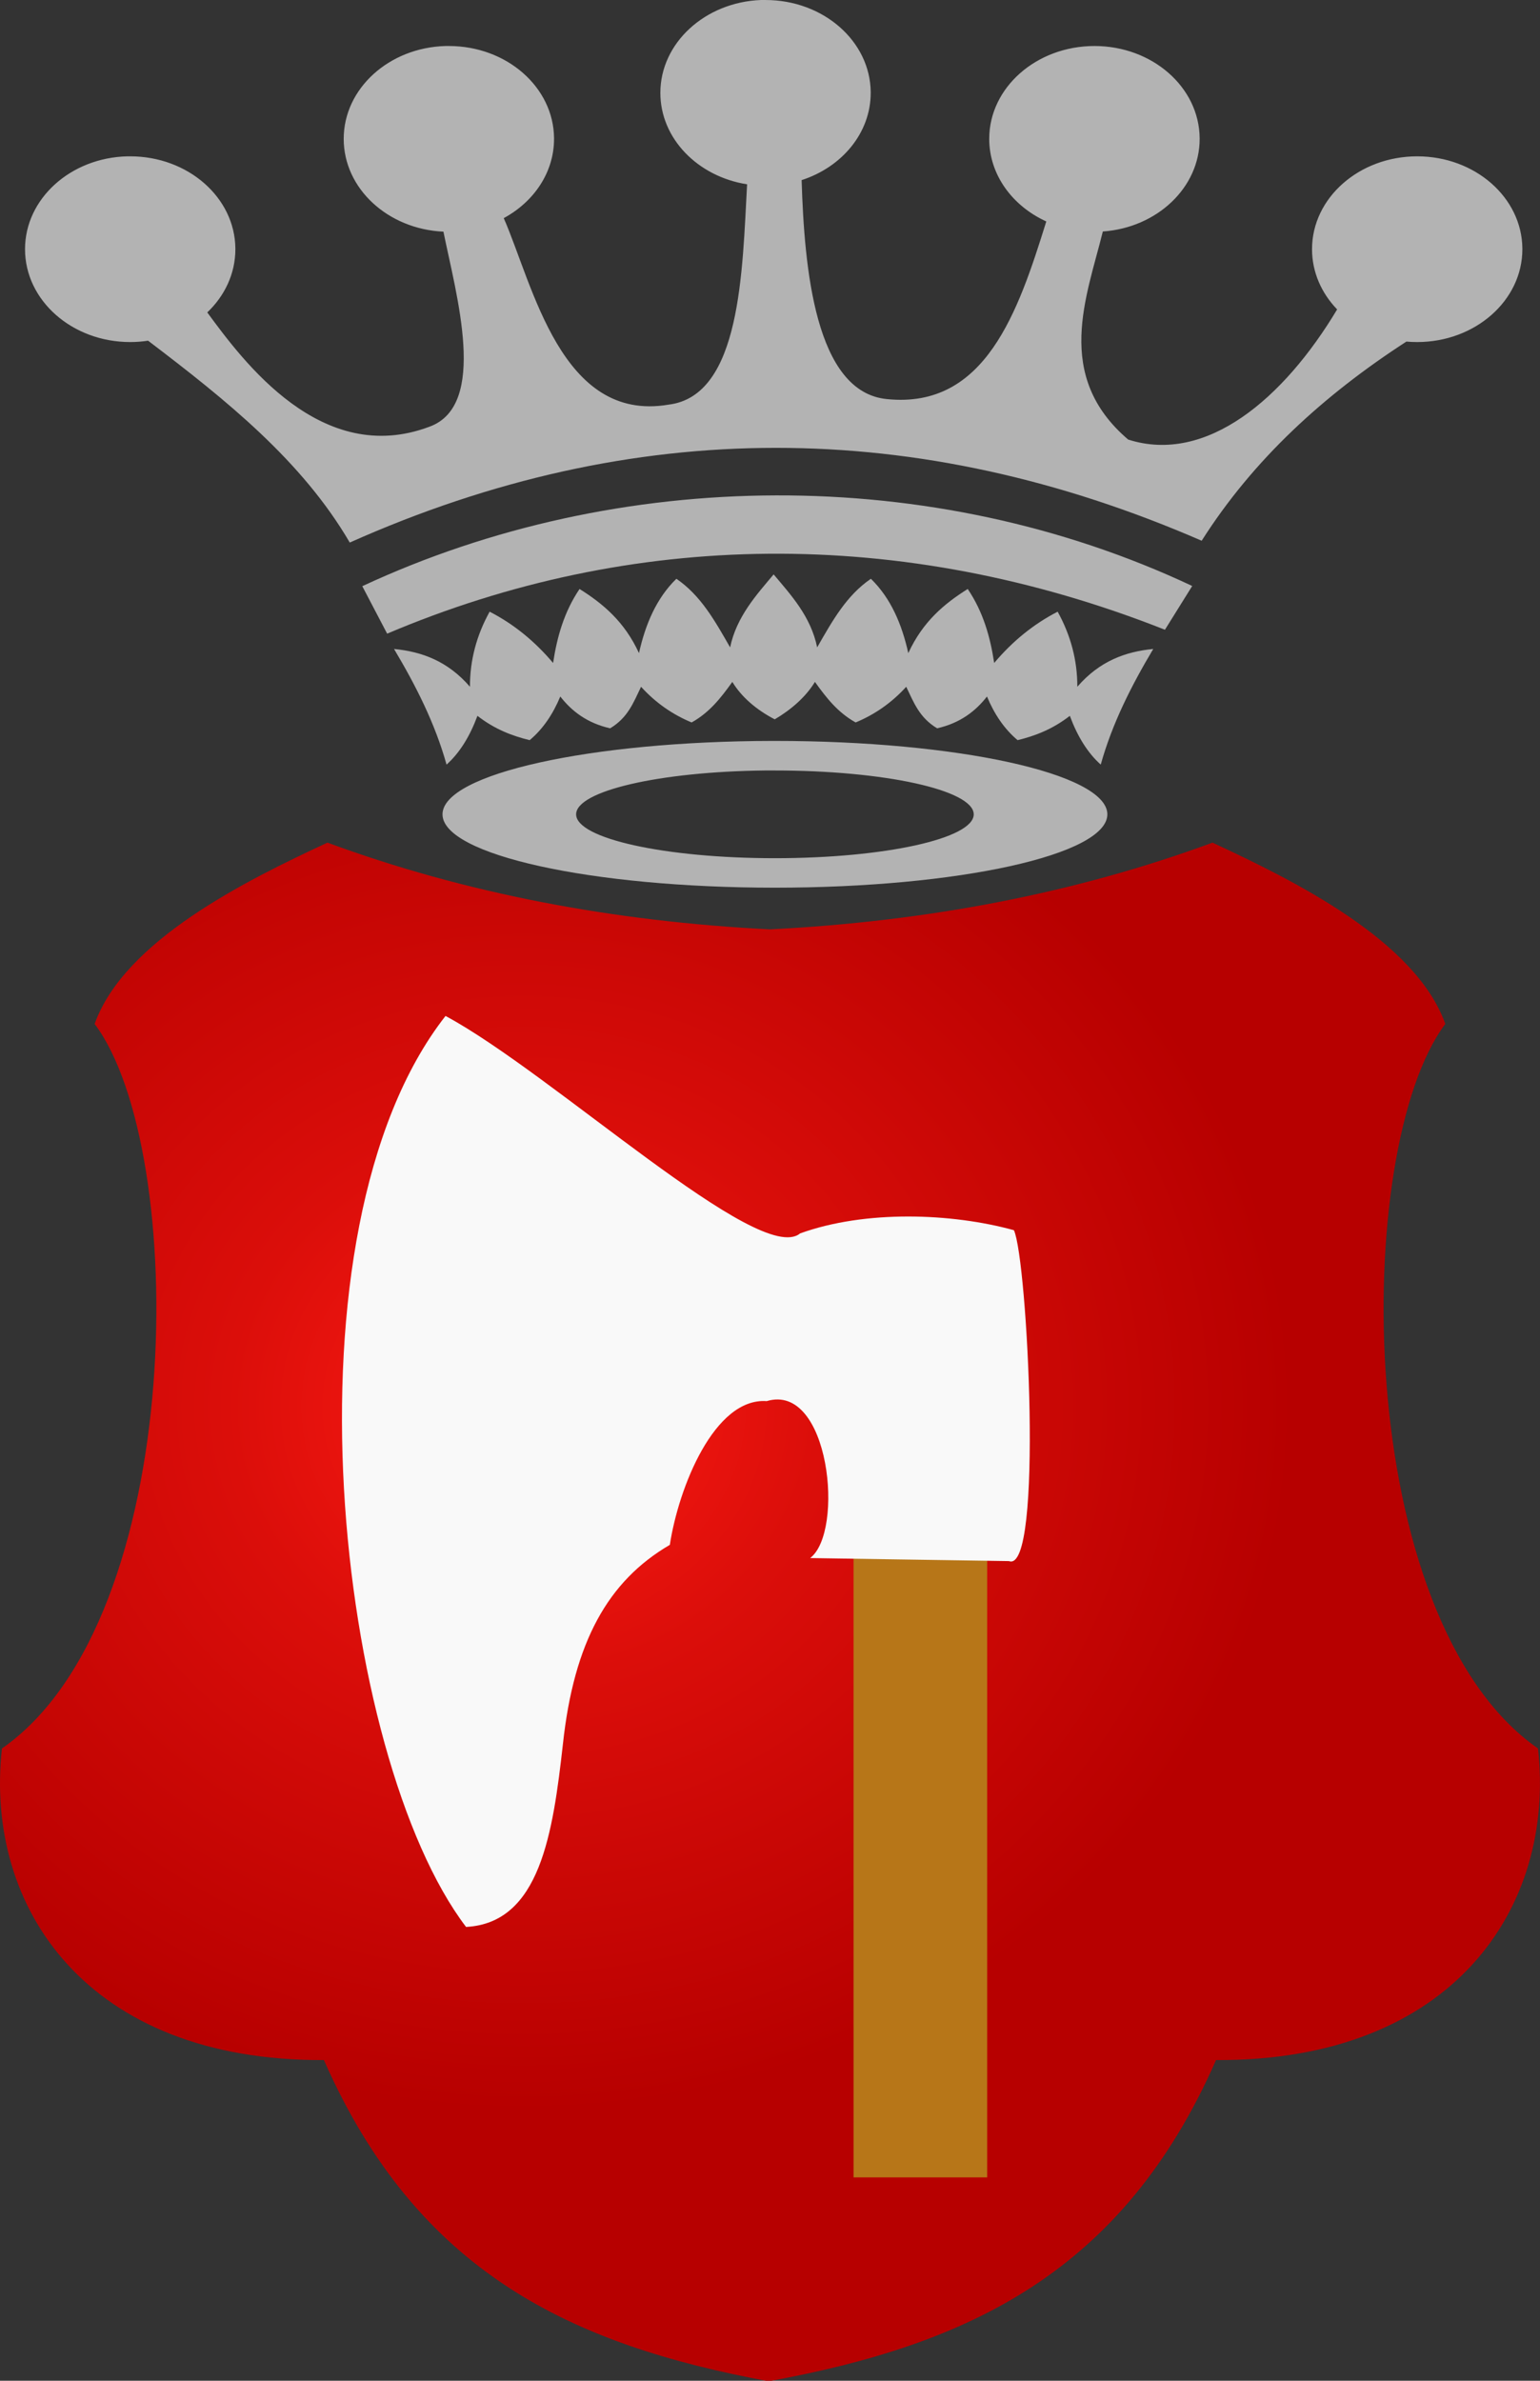
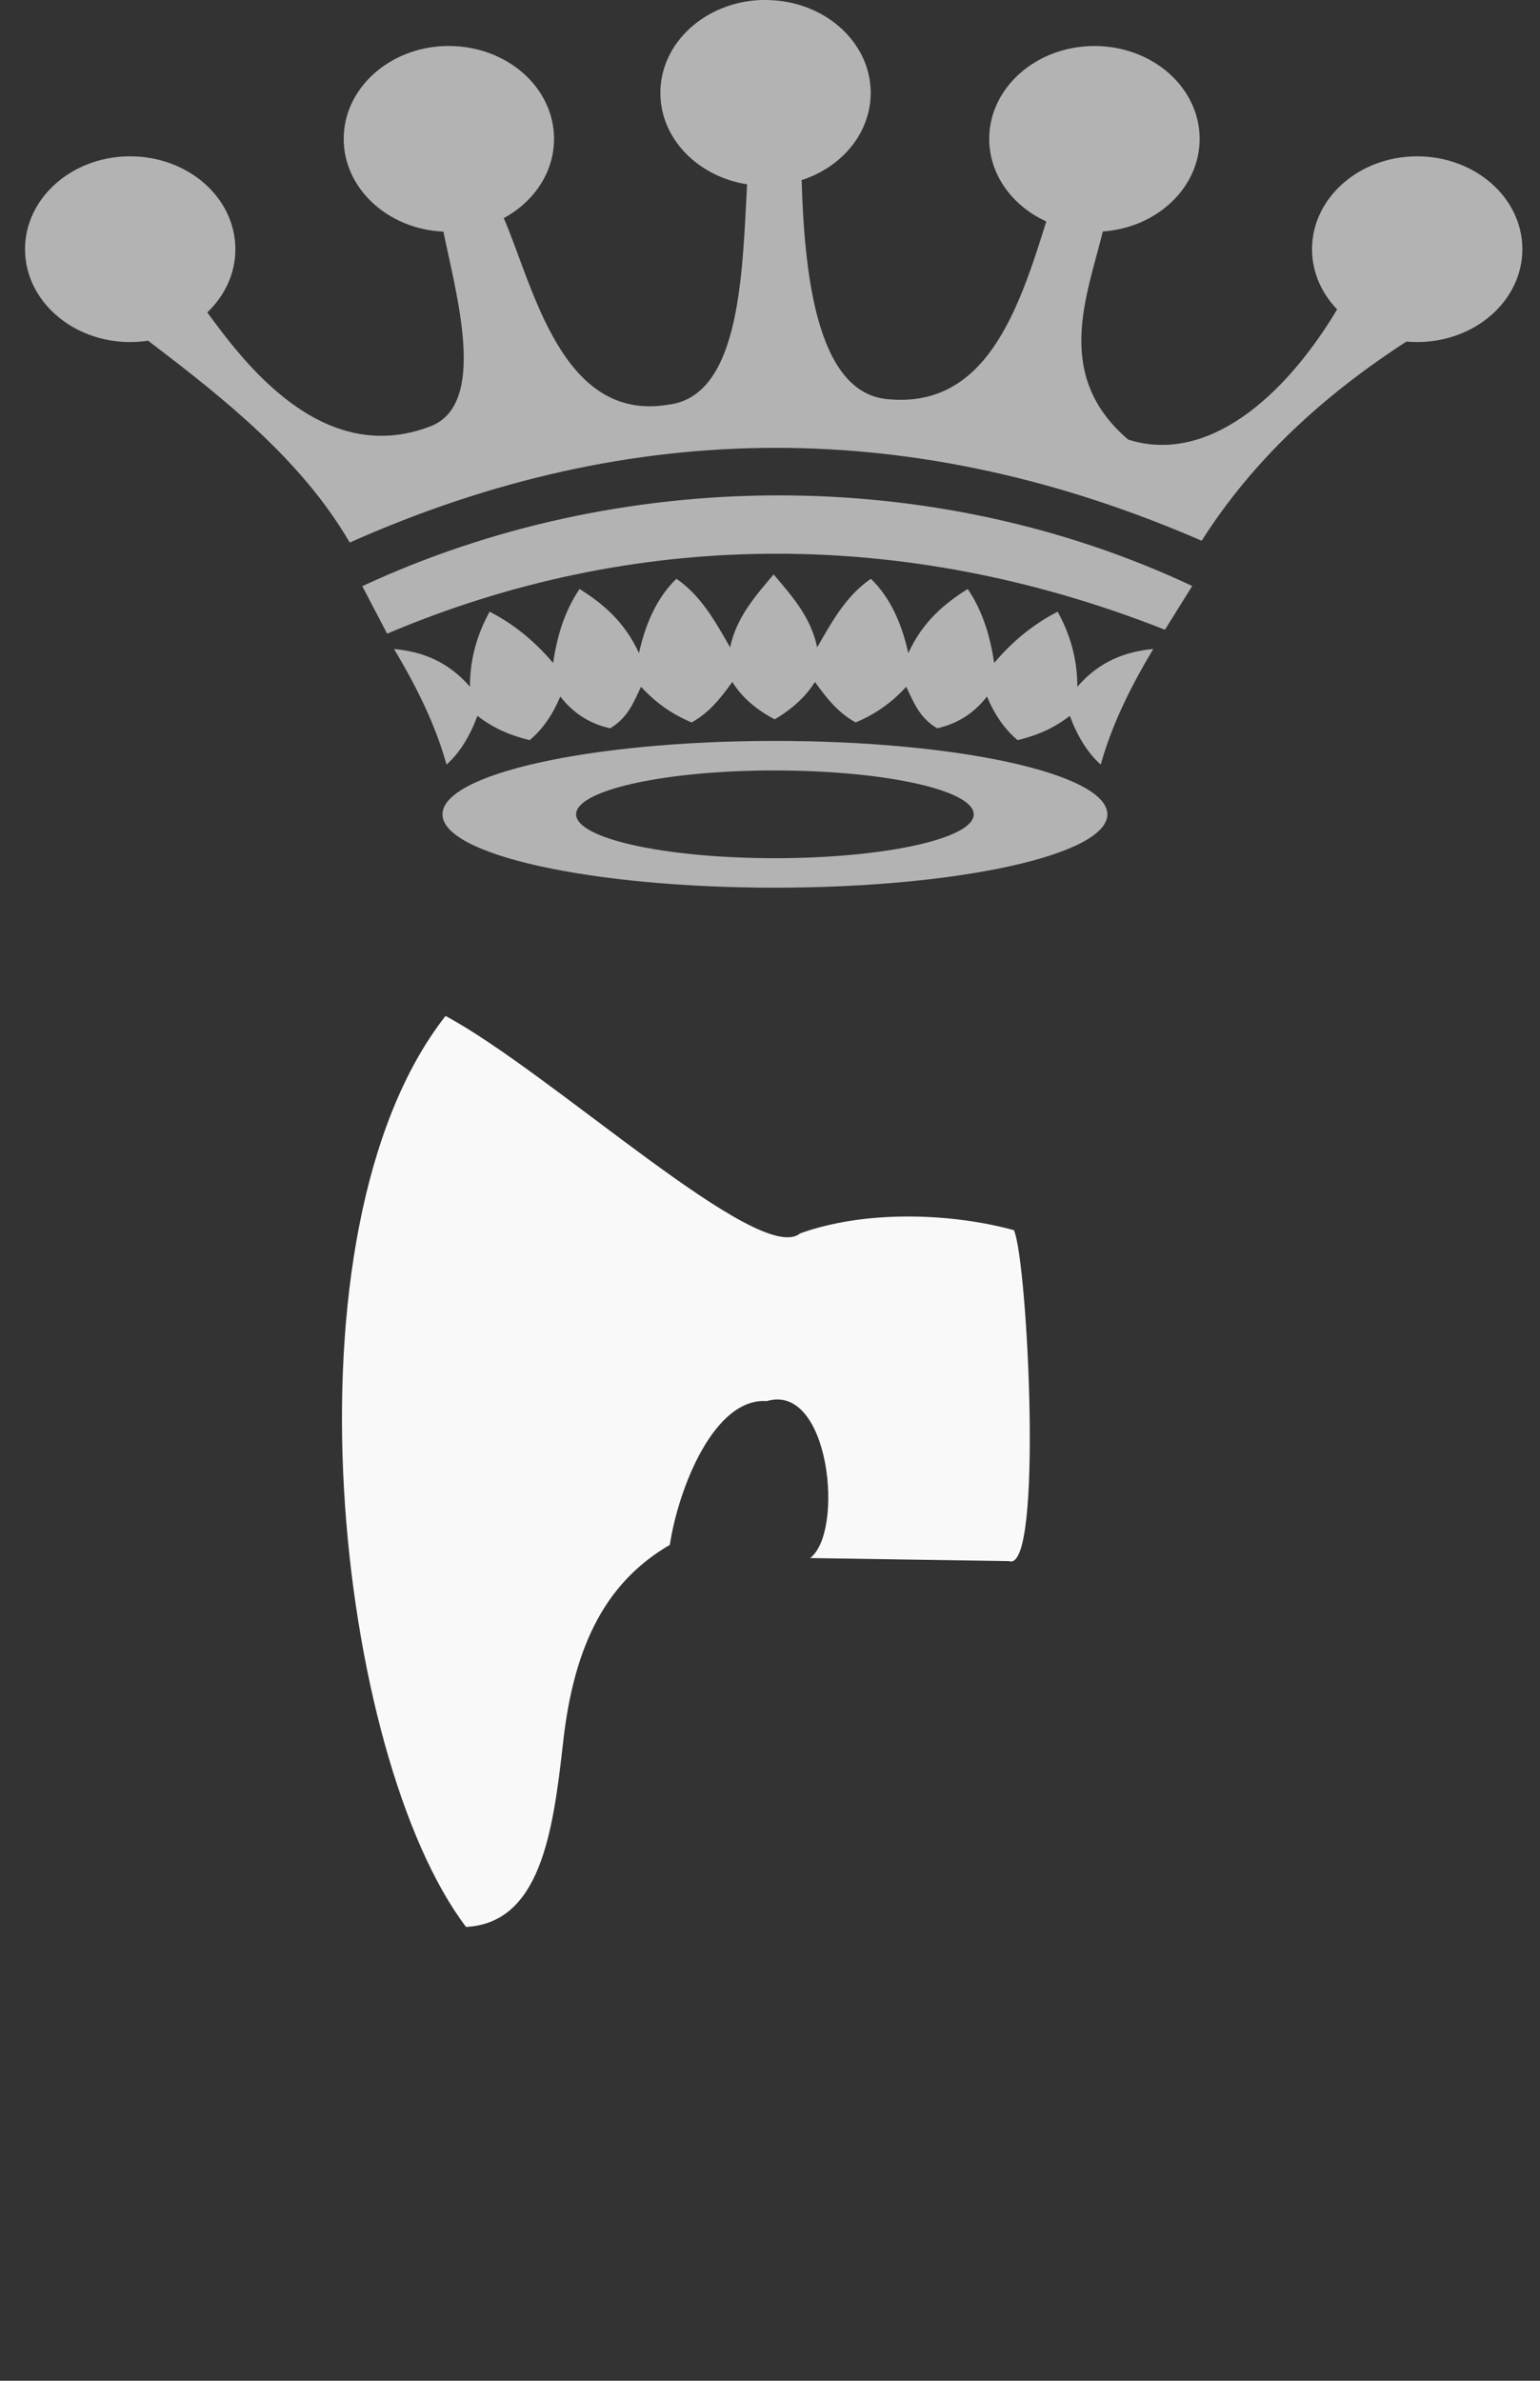
<svg xmlns="http://www.w3.org/2000/svg" xmlns:ns1="http://sodipodi.sourceforge.net/DTD/sodipodi-0.dtd" xmlns:ns2="http://www.inkscape.org/namespaces/inkscape" xmlns:xlink="http://www.w3.org/1999/xlink" version="1.0" width="539.378pt" height="833.794pt" id="svg1325" ns1:docname="POL_Rymanów_COA.svg" ns2:version="1.1.2 (b8e25be833, 2022-02-05)">
  <rect width="100%" height="100%" fill="#333333" stroke="none" />
  <defs id="defs1328">
    <linearGradient id="linearGradient2264">
      <stop id="stop2266" style="stop-color:#ff1c14;stop-opacity:1" offset="0" />
      <stop id="stop2274" style="stop-color:#db0e0a;stop-opacity:1" offset="0.385" />
      <stop id="stop2268" style="stop-color:#b70000;stop-opacity:1" offset="1" />
    </linearGradient>
    <radialGradient cx="271.405" cy="571.757" r="275.513" fx="271.405" fy="571.757" id="radialGradient2385" xlink:href="#linearGradient2264" gradientUnits="userSpaceOnUse" gradientTransform="matrix(0.994,-0.013,0.013,0.948,-5.898,21.09)" />
  </defs>
  <g id="g2410" transform="translate(-11.814,-7.426)">
    <g transform="matrix(1.312,0,0,1.261,-99.63,-41.434)" id="g2250" style="stroke:none">
-       <path d="M 358.539,920.56 C 288.333,907.008 233.528,880.409 200.235,801.609 115.979,802.063 79.318,745.187 85.635,686.228 151.957,638.202 152.083,464.198 118.631,417.928 c 10.538,-30.883 53.883,-53.134 82.863,-67.14 49.045,18.799 101.657,29.176 157.514,32.117 55.857,-2.941 108.469,-13.317 157.514,-32.117 28.98,14.006 72.325,36.257 82.863,67.14 -33.452,46.27 -33.326,220.274 32.996,268.3 6.317,58.959 -30.344,115.835 -114.6,115.382 -33.293,78.799 -88.098,105.399 -159.242,118.95 z" id="path2243" style="fill:url(#radialGradient2385);fill-opacity:1;fill-rule:evenodd;stroke-width:1px;stroke-linecap:butt;stroke-linejoin:miter;stroke-opacity:1" />
      <g transform="matrix(0.754,0,0,0.754,520.738,263.226)" id="g2239" style="stroke:none">
-         <rect width="63.078" height="328.006" x="-175.041" y="443.659" id="rect1364" style="opacity:1;fill:#b77618;fill-opacity:1;fill-rule:nonzero;stroke:none;stroke-width:5.315;stroke-linecap:round;stroke-linejoin:round;stroke-miterlimit:4;stroke-dasharray:none;stroke-dashoffset:0;stroke-opacity:1" />
        <path d="m -367.663,201.248 c -79.749,106.034 -51.314,363.939 9.696,447.415 34.965,-1.942 41.007,-46.117 45.732,-89.886 5.19,-50.055 21.273,-80.049 50.462,-97.771 4.121,-28.14 21.012,-72.383 45.732,-70.594 29.785,-9.294 36.807,64.256 20.5,77.081 l 93.874,1.487 c 16.355,6.392 8.77,-148.071 2.32,-162.516 -29.422,-8.431 -70.048,-10.008 -100.925,1.577 -19.058,16.541 -116.952,-78.631 -167.391,-106.794 z" id="path1362" style="fill:#f9f9f9;fill-opacity:1;fill-rule:evenodd;stroke:none;stroke-width:3.543;stroke-linecap:butt;stroke-linejoin:miter;stroke-miterlimit:4;stroke-dasharray:none;stroke-opacity:1" />
      </g>
    </g>
    <g transform="matrix(1.139,0,0,1.067,1.904,4.135)" id="g2365" style="fill:#b3b3b3">
      <path d="m 325.542,327.342 c -74.824,0.112 -135.411,14.475 -135.411,32.131 0,17.726 61.045,32.097 136.275,32.097 75.229,0 136.311,-14.371 136.311,-32.097 v -0.242 c -0.588,-17.637 -61.457,-31.889 -136.311,-31.889 -0.294,0 -0.57,-4.5e-4 -0.864,0 z m -3.311,12.936 c 1.389,-0.017 2.769,0 4.175,0 44.767,-1e-5 81.176,8.51 81.527,19.058 v 0.138 c 0,10.601 -36.535,19.196 -81.527,19.196 -44.992,10e-6 -81.491,-8.595 -81.491,-19.196 1e-5,-10.27 34.269,-18.681 77.316,-19.196 z" id="path2291" style="opacity:1;fill:#b3b3b3;fill-opacity:1;fill-rule:nonzero;stroke:none;stroke-width:3.543;stroke-linecap:round;stroke-linejoin:round;stroke-miterlimit:4;stroke-dasharray:none;stroke-dashoffset:0;stroke-opacity:1" />
      <path d="M 486.33,278.689 C 378.02,233.005 267.386,235.104 167.43,280.402 l -10.19,-20.78 c 105.121,-52.281 233.677,-53.652 340.272,-0.086 z" id="path2299" style="fill:#b3b3b3;fill-opacity:1;fill-rule:evenodd;stroke:none;stroke-width:1px;stroke-linecap:butt;stroke-linejoin:miter;stroke-opacity:1" />
      <path d="m 326.341,317.895 c -7.619,-4.219 -13.663,-9.846 -17.38,-16.376 -4.855,7.224 -9.429,13.402 -16.687,17.74 -7.667,-3.388 -14.703,-8.511 -20.735,-15.611 -3.153,6.968 -5.374,13.487 -12.676,18.176 -9.633,-2.327 -15.907,-7.7 -20.438,-13.919 -3.025,7.761 -7.122,14.233 -12.554,19.103 -7.138,-1.863 -14.277,-4.723 -21.415,-10.644 -3.175,9.13 -7.371,16.296 -12.67,21.343 -4.721,-18.048 -12.585,-34.586 -21.531,-50.604 11.284,1.159 21.963,5.222 31.131,16.544 -0.035,-11.536 2.683,-22.485 8.065,-32.864 9.891,5.433 18.537,12.962 26.02,22.444 1.604,-11.276 4.452,-22.253 10.844,-32.378 9.547,6.389 18.401,14.224 24.369,28.065 2.629,-12.621 7.151,-24.024 15.337,-32.533 9.956,7.271 15.664,18.146 22.027,30.019 2.638,-13.487 10.906,-23.094 17.846,-31.938 6.939,8.844 15.207,18.25 17.846,31.938 6.363,-11.873 12.072,-22.749 22.027,-30.019 8.186,8.509 12.708,19.912 15.337,32.533 5.968,-13.841 14.821,-21.676 24.369,-28.065 6.392,10.126 9.241,21.102 10.844,32.378 7.484,-9.482 16.129,-17.011 26.02,-22.444 5.382,10.38 8.1,21.328 8.065,32.864 9.168,-11.322 19.848,-15.385 31.131,-16.544 -8.946,16.018 -16.81,32.556 -21.531,50.604 -5.299,-5.047 -9.495,-12.214 -12.67,-21.343 -7.138,5.921 -14.277,8.781 -21.415,10.644 -5.432,-4.87 -9.529,-11.342 -12.554,-19.103 -4.531,6.219 -10.805,11.592 -20.438,13.919 -7.303,-4.689 -9.523,-11.209 -12.676,-18.176 -6.032,7.1 -13.068,12.222 -20.735,15.611 -7.258,-4.337 -11.832,-10.516 -16.687,-17.74 -3.718,6.53 -9.761,12.157 -16.485,16.376 z" id="path2301" style="fill:#b3b3b3;fill-opacity:1;fill-rule:evenodd;stroke:none;stroke-width:1px;stroke-linecap:butt;stroke-linejoin:miter;stroke-opacity:1" />
      <path d="m 320.665,3.089 c -22.911,0.952 -41.214,18.812 -41.214,40.64 0,20.007 15.357,36.647 35.562,40.017 -1.964,37.475 -2.397,92.6 -32.215,96.429 -44.068,7.994 -55.523,-52.284 -67.561,-81.626 12.372,-7.147 20.625,-20.021 20.625,-34.691 V 63.547 C 235.676,41.223 216.426,23.219 192.741,23.219 c -0.465,0 -0.942,-0.014 -1.404,0 -23.162,0.692 -41.717,18.641 -41.717,40.64 0,21.723 18.097,39.498 40.854,40.605 0.006,-1.6e-4 0.03,-3.1e-4 0.036,0 5.195,27.513 18.467,75.991 -5.723,85.361 -44.248,17.816 -76.368,-28.579 -91.102,-50.013 7.15,-7.255 11.518,-16.994 11.518,-27.67 v -0.311 C 105.017,89.507 85.767,71.502 62.082,71.502 c -0.372,0 -0.746,-0.009 -1.116,0 -23.291,0.557 -42.005,18.554 -42.005,40.64 0,22.437 19.317,40.64 43.121,40.64 2.498,0 4.924,-0.203 7.307,-0.588 0.002,-3.6e-4 0.028,-1.2e-4 0.036,0 31.965,25.924 63.085,52.506 82.679,88.336 116.43,-55.458 232.859,-54.8 349.289,-0.795 21.174,-35.594 50.089,-63.746 83.939,-87.16 1.46,0.141 2.928,0.208 4.427,0.208 23.804,0 43.121,-18.203 43.121,-40.64 v -0.311 c -0.186,-22.324 -19.436,-40.329 -43.121,-40.329 -23.804,0 -43.121,18.203 -43.121,40.64 0,10.047 3.878,19.259 10.294,26.355 -21.893,39.038 -53.564,67.865 -85.667,56.965 -30.779,-28.015 -16.906,-62.767 -10.402,-91.068 22.202,-1.65 39.702,-19.188 39.702,-40.536 v -0.311 c -0.186,-22.324 -19.436,-40.329 -43.121,-40.329 -23.804,0 -43.157,18.203 -43.157,40.64 0,15.732 9.514,29.388 23.396,36.144 -11.512,39.477 -24.96,82.091 -65.258,77.752 -29.636,-2.966 -33.942,-57.712 -35.058,-95.841 16.527,-5.693 28.328,-20.644 28.328,-38.184 V 43.418 C 365.508,21.094 346.258,3.089 322.573,3.089 c -0.372,0 -0.746,-0.009 -1.116,0 -0.182,0.004 -0.359,-0.006 -0.54,0 -0.09,0.003 -0.162,-0.004 -0.252,0 z" id="path2316" style="opacity:1;fill:#b3b3b3;fill-opacity:1;fill-rule:nonzero;stroke:none;stroke-width:0.624;stroke-linecap:round;stroke-linejoin:round;stroke-miterlimit:4;stroke-dasharray:none;stroke-dashoffset:0;stroke-opacity:1" />
    </g>
  </g>
</svg>